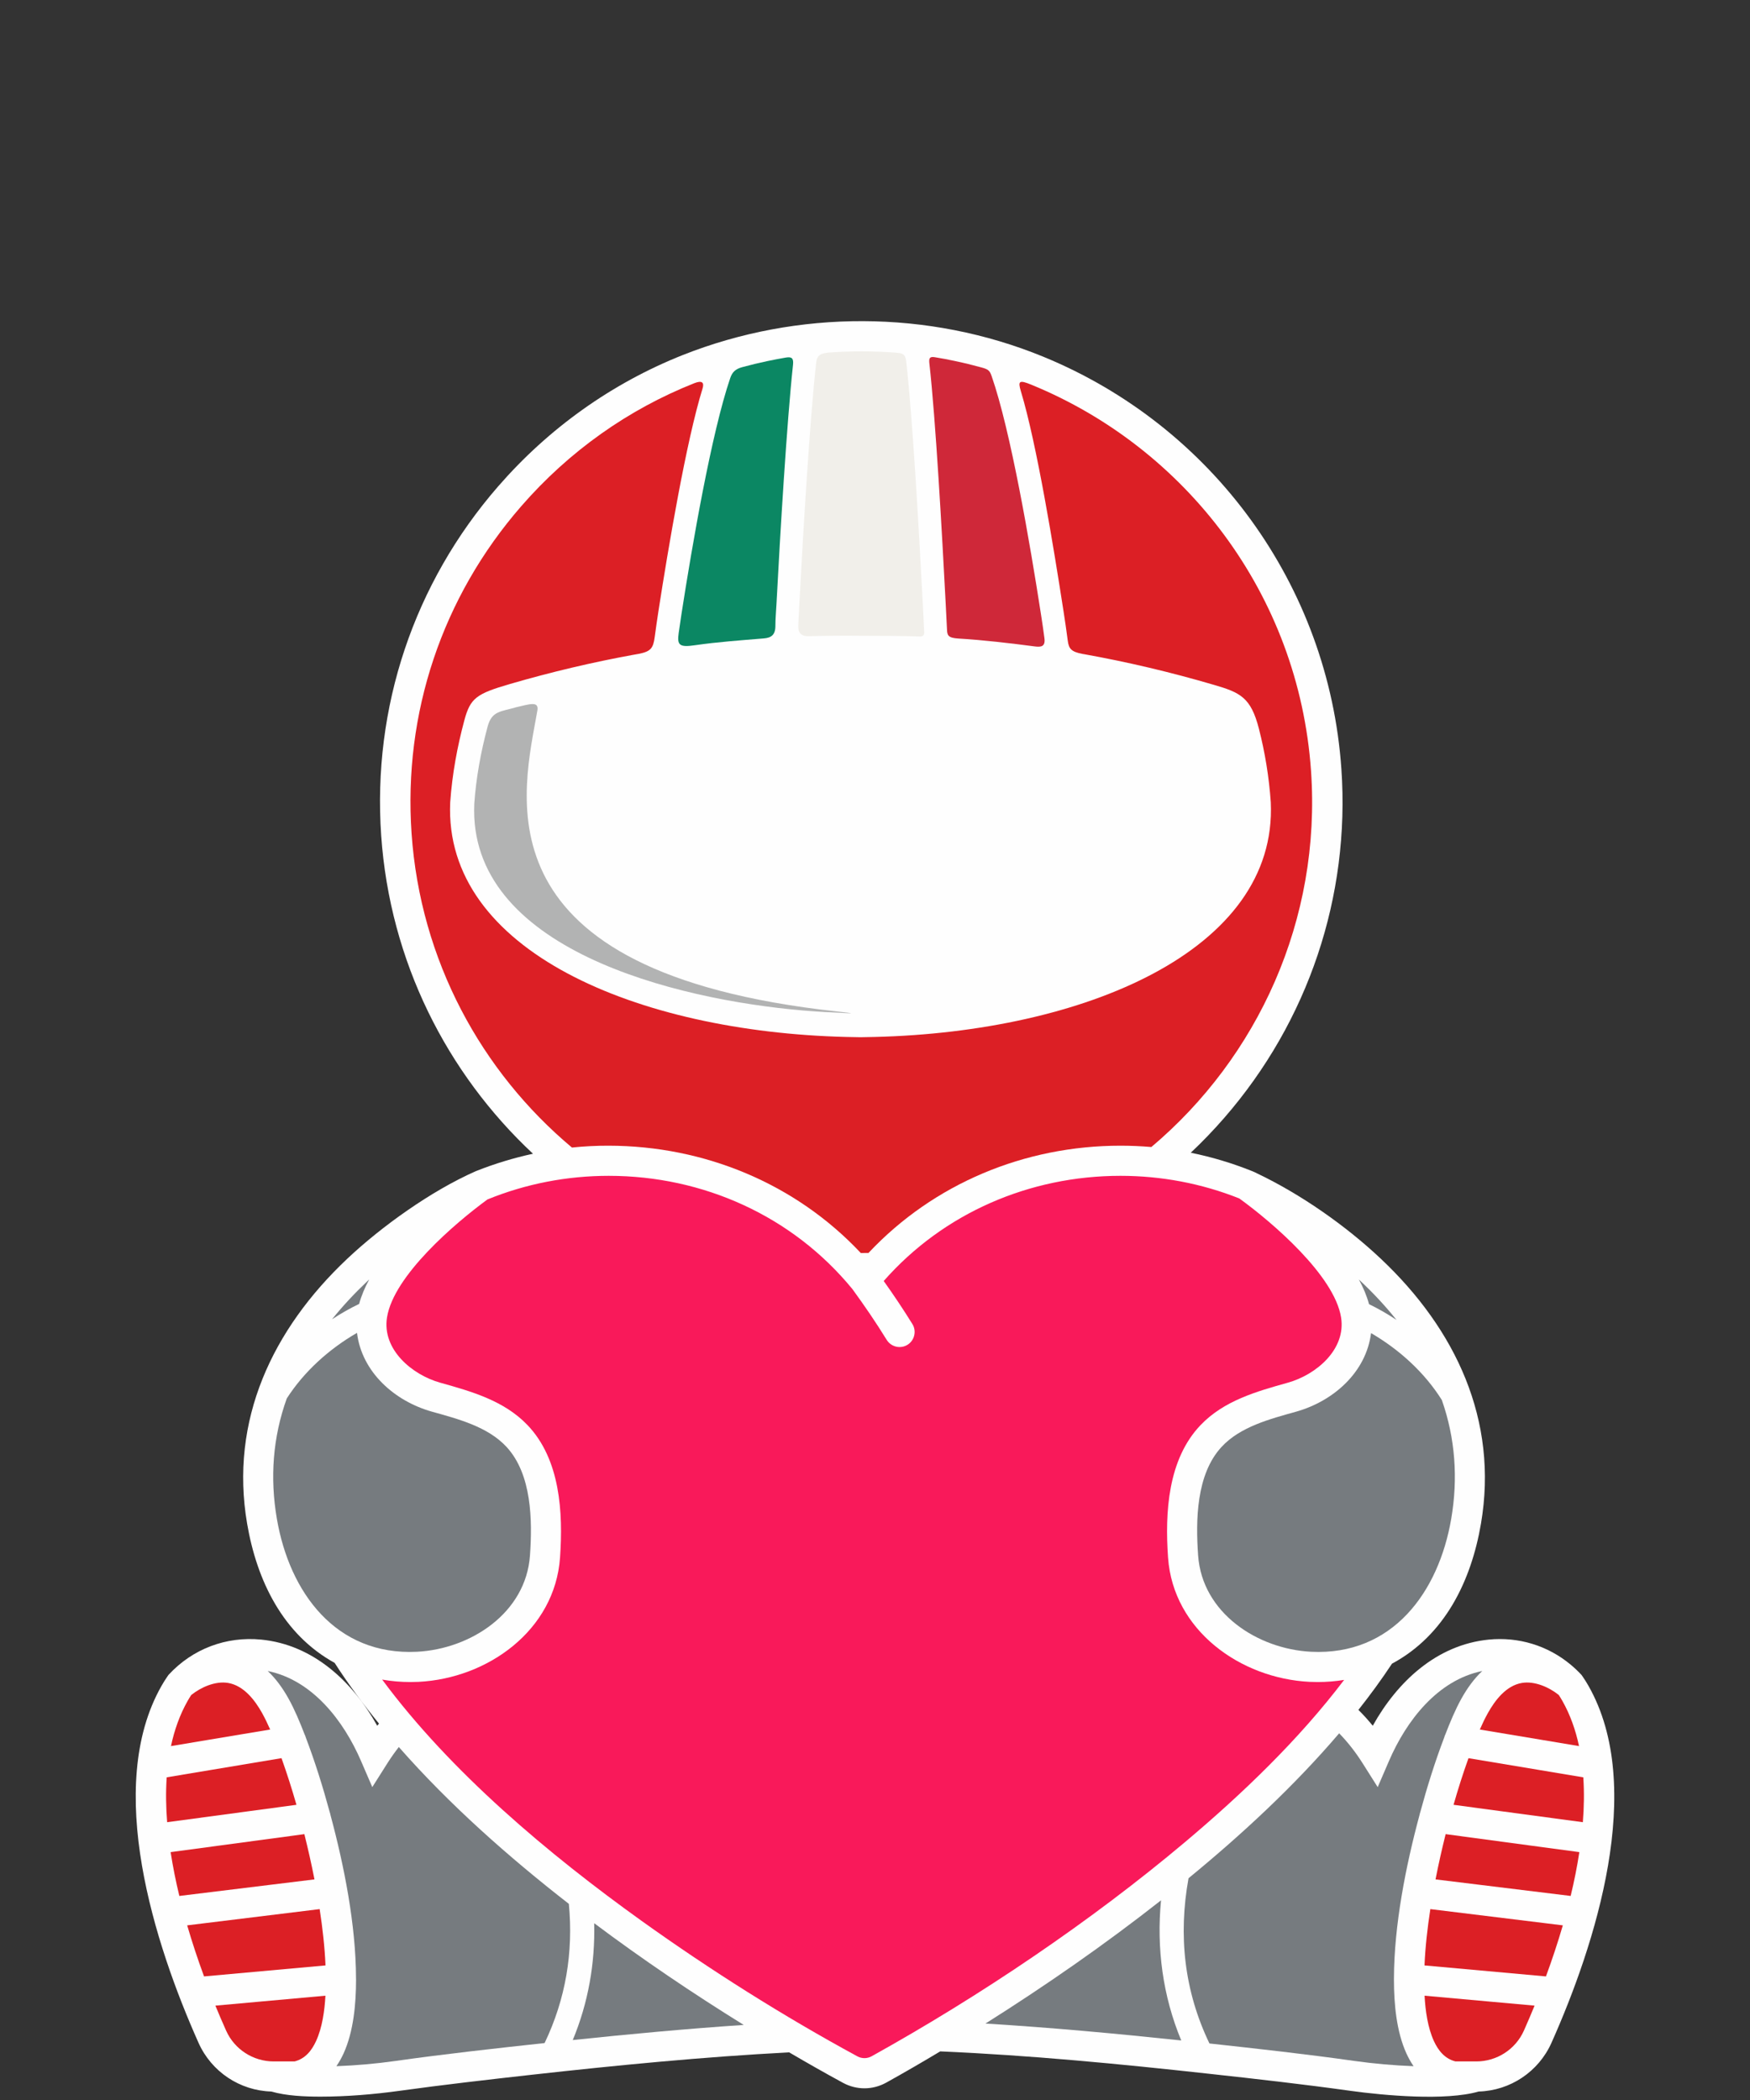
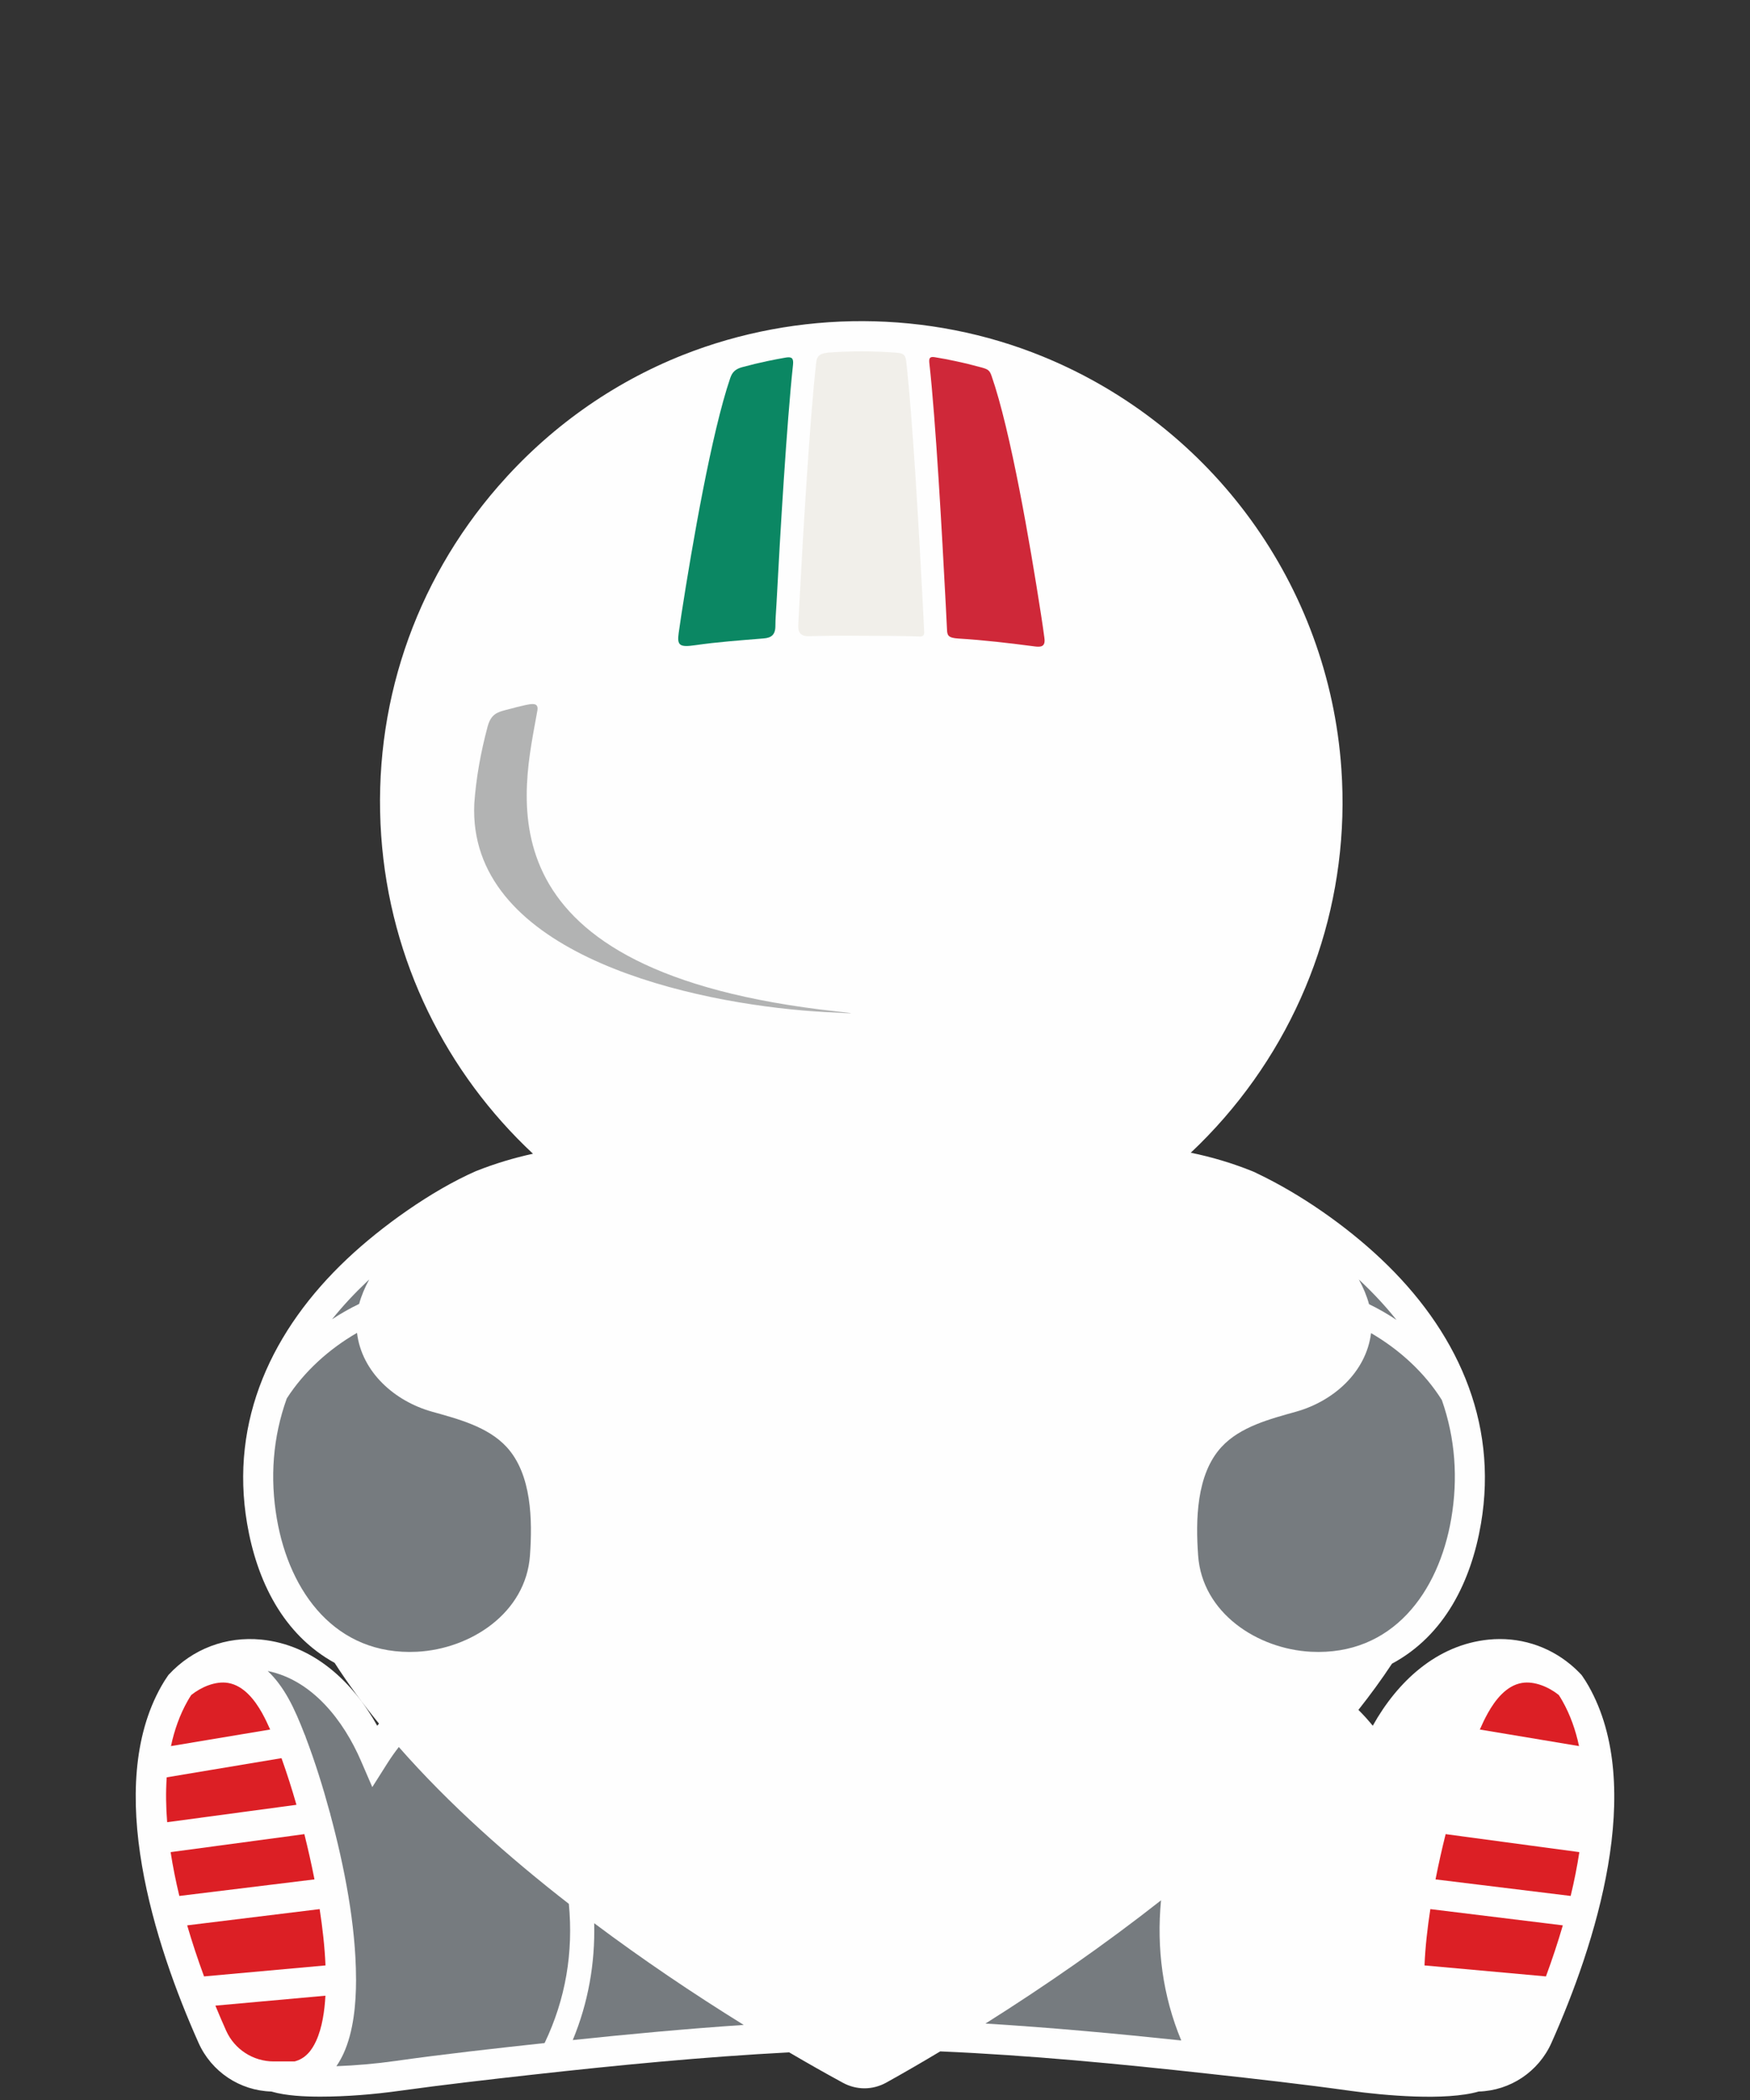
<svg xmlns="http://www.w3.org/2000/svg" xml:space="preserve" width="500px" height="600px" version="1.1" style="shape-rendering:geometricPrecision; text-rendering:geometricPrecision; image-rendering:optimizeQuality; fill-rule:evenodd; clip-rule:evenodd" viewBox="0 0 500 600">
  <rect x="0" y="0" width="500" height="600" fill="#333333" stroke="none" />
  <defs>
    <style type="text/css">
   
    .fil0 {fill:#FEFEFE}
    .fil7 {fill:#B2B3B3}
    .fil1 {fill:#DC1F25}
    .fil4 {fill:#CF2839}
    .fil6 {fill:#F1EFEA}
    .fil2 {fill:#767B7F}
    .fil5 {fill:#0B8763}
    .fil3 {fill:#F9195A}
   
  </style>
  </defs>
  <g id="Ebene_x0020_1">
    <g id="_2270904226688">
      <path class="fil0" d="M422.48 597.58c-9.37,2.71 -26.9,1.15 -36.63,-0.2 -13.44,-1.88 -27.06,-3.41 -40.55,-4.89 -25.4,-2.8 -51.12,-5.28 -76.66,-6.38 -5.09,3.05 -10.23,6.04 -15.42,8.92 -1.91,1.06 -4.05,1.63 -6.23,1.63 -2.14,0 -4.24,-0.54 -6.12,-1.56 -5.18,-2.81 -10.31,-5.73 -15.39,-8.71 -24.5,1.28 -49.09,3.68 -73.47,6.39 -12.61,1.41 -25.32,2.86 -37.88,4.6 -7.37,1.02 -15.13,1.66 -22.56,1.66 -4.45,0 -9.75,-0.21 -14.05,-1.46 -9.01,-0.26 -17.11,-5.66 -20.79,-13.9 -12.54,-28.1 -27.05,-73.05 -10.58,-102.01 0.54,-0.95 1.12,-1.88 1.75,-2.78l0.25 -0.35 0.05 -0.06c6.84,-7.39 16.43,-11.01 26.46,-10.02 14.89,1.48 26.11,12.04 33.12,24.61 0.17,-0.2 0.33,-0.4 0.5,-0.61 -4.52,-5.55 -8.79,-11.32 -12.67,-17.35 -14.84,-8.19 -22.23,-23.56 -25,-39.75 -5.07,-29.62 7.27,-55.6 28.58,-75.69 9.84,-9.29 24.11,-19.48 36.67,-25.01l0.22 -0.09c5.26,-2.09 10.68,-3.73 16.2,-4.93 -24.62,-23 -40.87,-54.98 -43.37,-90.91 -2.54,-36.61 9.35,-72.11 33.44,-99.79 14.4,-16.55 32.41,-29.44 52.8,-37.53 32.85,-12.98 70.15,-12.92 102.84,0.47 48.49,19.86 81.63,65.46 85.26,117.78 2.54,36.48 -9.48,72.17 -33.48,99.75 -3.03,3.49 -6.22,6.8 -9.55,9.94 5.94,1.21 11.78,2.95 17.46,5.23l0.18 0.07c0.45,0.18 0.88,0.38 1.29,0.6 12.53,5.97 25.34,14.93 35.4,24.42 21.31,20.09 33.64,46.07 28.58,75.69 -2.8,16.36 -10.32,31.86 -25.42,39.98 -3,4.54 -6.21,8.93 -9.59,13.2 1.45,1.43 2.81,2.95 4.1,4.53 7.01,-12.57 18.23,-23.13 33.12,-24.61 8.5,-0.84 16.84,1.68 23.4,7.14 1.08,0.89 2.1,1.86 3.05,2.88l0.05 0.05 0.26 0.36c0.63,0.9 1.21,1.83 1.75,2.78 16.47,28.97 1.96,73.91 -10.58,102.01 -3.68,8.24 -11.78,13.65 -20.79,13.9z" />
      <path class="fil1" d="M451.15 498.88c-0.96,-4.52 -2.49,-8.92 -4.78,-12.95 -0.32,-0.57 -0.66,-1.12 -1.02,-1.66 -2.81,-2.24 -6.89,-4.03 -10.52,-3.43 -4.46,0.75 -7.64,4.88 -9.71,8.59 -0.85,1.52 -1.61,3.11 -2.31,4.72l28.34 4.73z" />
-       <path class="fil1" d="M452.24 520.63c0.34,-4.26 0.42,-8.56 0.13,-12.82l-32.8 -5.47c-1.58,4.38 -2.99,8.84 -4.27,13.32l36.94 4.97z" />
      <path class="fil1" d="M448.76 541.7c1,-4.14 1.84,-8.31 2.48,-12.52l-38.2 -5.14c-1.07,4.29 -2.04,8.6 -2.89,12.93l38.61 4.73z" />
      <path class="fil1" d="M441.7 564.69c1.77,-4.81 3.39,-9.68 4.82,-14.59l-37.85 -4.64c-0.82,5.32 -1.44,10.72 -1.67,16.09l34.7 3.14z" />
-       <path class="fil1" d="M415.85 588.98l5.96 0c5.86,0 11.2,-3.45 13.59,-8.8 1.05,-2.37 2.07,-4.75 3.05,-7.14l-31.43 -2.84c0.23,4.29 0.9,9.09 2.65,12.93 1.28,2.78 3.13,5.08 6.18,5.85z" />
      <path class="fil1" d="M61.54 573.04c0.99,2.39 2,4.77 3.06,7.13 2.39,5.36 7.73,8.81 13.59,8.81l5.97 0c3.04,-0.77 4.89,-3.07 6.16,-5.85 1.76,-3.84 2.42,-8.64 2.66,-12.93l-31.44 2.84z" />
      <path class="fil1" d="M53.48 550.1c1.43,4.91 3.05,9.78 4.82,14.59l34.7 -3.14c-0.23,-5.37 -0.85,-10.77 -1.67,-16.09l-37.85 4.64z" />
      <path class="fil1" d="M48.75 529.18c0.65,4.21 1.49,8.38 2.49,12.52l38.61 -4.73c-0.85,-4.33 -1.82,-8.64 -2.89,-12.93l-38.21 5.14z" />
      <path class="fil1" d="M47.63 507.81c-0.29,4.26 -0.21,8.56 0.13,12.82l36.94 -4.97c-1.28,-4.48 -2.7,-8.94 -4.27,-13.33l-32.8 5.48z" />
      <path class="fil1" d="M54.65 484.28c-0.36,0.53 -0.69,1.08 -1.01,1.64 -2.29,4.03 -3.83,8.43 -4.79,12.96l28.34 -4.73c-0.71,-1.61 -1.47,-3.2 -2.31,-4.72 -2.07,-3.7 -5.25,-7.84 -9.71,-8.59 -3.63,-0.6 -7.7,1.19 -10.52,3.44z" />
      <path class="fil2" d="M281.56 578.16c18.67,1.14 37.34,2.86 55.94,4.83 -5.29,-12.73 -7.09,-26.34 -5.78,-40.04 -16.04,12.61 -32.9,24.33 -50.16,35.21z" />
-       <path class="fil2" d="M339.58 536.64c-2.96,16.36 -1.23,32.23 5.98,47.21 13.79,1.51 27.75,3.05 41.48,5 5.5,0.77 11.25,1.28 16.84,1.49 -0.79,-1.15 -1.46,-2.37 -2.04,-3.63 -2.86,-6.27 -3.56,-14.18 -3.57,-20.96 -0.01,-0.18 -0.01,-0.4 0,-0.57 0.06,-15.22 3.37,-32 7.33,-46.69 0.03,-0.21 0.1,-0.47 0.18,-0.68 1.94,-7.16 4.19,-14.38 6.85,-21.37 0.08,-0.33 0.2,-0.64 0.35,-0.94 1.33,-3.43 2.82,-7.05 4.62,-10.27 1.58,-2.83 3.52,-5.56 5.91,-7.8 -12.78,2.6 -21.7,14.21 -26.65,25.69l-3.23 7.49 -4.36 -6.9c-1.93,-3.04 -4.14,-5.9 -6.65,-8.48 -12.87,15.08 -27.72,28.84 -43.04,41.41z" />
      <path class="fil2" d="M163.65 582.87c16.25,-1.71 32.54,-3.22 48.84,-4.32 -14.63,-9.07 -28.94,-18.74 -42.72,-29.06 0.28,11.5 -1.71,22.75 -6.12,33.38z" />
      <path class="fil2" d="M113.95 499.15c-1.15,1.47 -2.22,2.99 -3.22,4.56l-4.36 6.89 -3.23 -7.48c-4.95,-11.47 -13.87,-23.09 -26.65,-25.69 2.38,2.24 4.32,4.97 5.9,7.8 1.8,3.22 3.29,6.83 4.62,10.26 0.16,0.31 0.28,0.63 0.37,0.96 2.65,6.98 4.9,14.19 6.84,21.35 0.08,0.22 0.16,0.49 0.19,0.72 3.95,14.69 7.26,31.46 7.31,46.67 0.02,0.17 0.02,0.38 0.01,0.55 -0.01,6.78 -0.71,14.7 -3.57,20.97 -0.58,1.26 -1.26,2.48 -2.05,3.63 5.6,-0.21 11.34,-0.71 16.83,-1.49 14.12,-2 28.49,-3.58 42.66,-5.12 6.02,-12.57 8.25,-25.89 6.93,-39.77 -17.27,-13.44 -34.11,-28.34 -48.58,-44.81z" />
      <path class="fil2" d="M105.49 365.56c-0.17,0.16 -0.35,0.33 -0.52,0.49 -3.6,3.4 -7,7.03 -10.1,10.89 2.49,-1.64 5.1,-3.13 7.74,-4.39 0.65,-2.4 1.66,-4.75 2.88,-6.99z" />
      <path class="fil2" d="M102 380.82c-7.94,4.58 -15.13,11.04 -20.07,18.75 -3.99,11.12 -4.83,22.68 -2.83,34.34 3.6,21.08 16.86,39.17 40.02,38.02 15.34,-0.77 31.14,-11.07 32.3,-27.51 0.7,-9.98 0.56,-23.15 -6.69,-31.01 -5.38,-5.82 -13.92,-8 -21.29,-10.07 -10.64,-2.98 -20.06,-11.25 -21.44,-22.52z" />
      <path class="fil2" d="M411.96 400.02c-4.93,-7.88 -12.19,-14.46 -20.23,-19.13 -1.42,11.24 -10.81,19.47 -21.43,22.45 -7.37,2.07 -15.92,4.25 -21.29,10.07 -7.26,7.86 -7.4,21.02 -6.69,31.01 1.16,16.44 16.96,26.74 32.29,27.51 23.17,1.15 36.43,-16.94 40.03,-38.02 1.96,-11.47 1.17,-22.91 -2.68,-33.89z" />
      <path class="fil2" d="M391.15 372.62c2.69,1.3 5.33,2.82 7.85,4.5 -3.13,-3.93 -6.58,-7.61 -10.23,-11.06 -0.17,-0.17 -0.35,-0.33 -0.52,-0.49 1.23,2.26 2.25,4.63 2.9,7.05z" />
-       <path class="fil3" d="M109.19 479.88c19.55,26.43 47.67,49.98 74.15,68.96 19.57,14.01 40.46,27.2 61.63,38.69 1.28,0.69 2.79,0.68 4.06,-0.02 31.02,-17.24 62.59,-38.5 89.67,-61.3 16.31,-13.74 32.4,-29.16 45.34,-46.24 -2.49,0.41 -5.01,0.61 -7.54,0.61 -0.77,0 -1.54,-0.02 -2.31,-0.05 -19.81,-0.98 -39,-14.73 -40.46,-35.5 -0.91,-12.81 -0.09,-28.09 9.33,-37.9 6.68,-6.96 15.92,-9.56 24.91,-12.08 8.04,-2.25 16.68,-9.48 15.19,-18.68 -1.92,-11.87 -19.43,-26.98 -29.08,-33.96 -10.8,-4.3 -22.32,-6.46 -33.95,-6.46 -25.89,0 -50.53,10.59 -67.64,30.05 2.85,4.01 5.61,8.12 8.2,12.31 1.24,2.01 0.6,4.68 -1.41,5.92 -0.68,0.42 -1.46,0.64 -2.26,0.64 -1.49,0 -2.88,-0.77 -3.67,-2.04 -3.03,-4.93 -6.37,-9.81 -9.79,-14.5l0.01 0.01c-17.11,-20.9 -42.66,-32.39 -69.65,-32.39 -11.88,0 -23.65,2.26 -34.65,6.75 -9.4,6.88 -26.78,21.8 -28.69,33.67 -1.49,9.19 7.15,16.43 15.18,18.68 8.99,2.52 18.24,5.12 24.92,12.08 9.42,9.81 10.23,25.09 9.33,37.9 -1.47,20.77 -20.65,34.52 -40.46,35.5 -0.77,0.03 -1.54,0.05 -2.32,0.05 -2.69,0 -5.38,-0.23 -8.04,-0.7z" />
      <path class="fil4" d="M297.42 175.51c-3.12,-20.18 -8.67,-52.48 -14.1,-68.06 -0.56,-1.61 -0.96,-1.94 -2.96,-2.48 -2.48,-0.68 -5,-1.3 -7.54,-1.83 -1.89,-0.41 -3.8,-0.77 -5.73,-1.08 -1.44,-0.24 -1.72,0.27 -1.56,1.7 1.82,16.26 3.62,48.63 4.67,68.73 0.13,2.42 0.26,4.89 0.37,7.37 0.07,1.67 0.3,2.4 3.27,2.58 7.13,0.42 14.85,1.34 21.86,2.26 1.75,0.23 3.02,0.04 2.71,-2.34 -0.3,-2.31 -0.64,-4.59 -0.99,-6.85z" />
      <path class="fil5" d="M221.54 178.83c0,-2.06 0.19,-3.97 0.31,-6.25 1.04,-19.87 2.96,-52.02 4.72,-68.3 0.22,-1.96 -0.36,-2.39 -2.04,-2.12 -1.74,0.3 -3.47,0.63 -5.19,0.99 -2.44,0.51 -4.86,1.1 -7.23,1.74 -2.01,0.54 -2.89,1.44 -3.47,3.12 -5.33,15.63 -10.84,47.47 -13.93,67.4 -0.28,1.79 -0.55,3.61 -0.8,5.44 -0.5,3.53 0.22,4.15 4.66,3.5 6.33,-0.92 13.28,-1.42 19.59,-1.94 2.1,-0.16 3.38,-0.92 3.38,-3.58z" />
      <path class="fil6" d="M246.17 100.39c-2.99,0 -5.99,0.1 -9.02,0.31 -2.73,0.19 -3.72,0.82 -3.95,2.86 -1.84,16.41 -3.75,48.78 -4.83,69.21 -0.1,1.92 -0.2,3.88 -0.29,5.83 -0.1,2.07 0.64,3.24 3.07,3.17 4.74,-0.13 9.95,-0.18 14.71,-0.12 5.66,0 11.35,0.03 16.99,0.2 0.77,0.02 1.24,-0.3 1.21,-1.2 -0.11,-2.35 -0.36,-7.27 -0.39,-7.86 -1.08,-20.55 -2.89,-53.1 -4.75,-69.52 -0.24,-2.1 -1,-2.36 -3,-2.51 -3.22,-0.25 -6.48,-0.37 -9.75,-0.37z" />
-       <path class="fil1" d="M187.06 182.01c0.33,-2.47 0.69,-4.94 1.06,-7.37 2.81,-18.1 7.94,-48.57 12.6,-63.6 0.55,-1.78 -0.14,-2.43 -2.36,-1.55 -18.85,7.48 -35.76,19.42 -49.45,35.16 -22.58,25.95 -33.7,59.15 -31.32,93.47 2.52,36.29 19.93,68.05 45.82,89.75 3.49,-0.36 7,-0.54 10.51,-0.53 27.32,0.05 53.36,10.79 72.02,30.66l0.05 0c0.72,0 1.43,0 2.15,-0.02 18.65,-19.86 44.68,-30.64 71.99,-30.64 2.96,0 5.9,0.13 8.83,0.38 30.37,-25.61 48.58,-64.87 45.62,-107.46 -3.52,-50.53 -35.9,-92.31 -79.88,-110.33 -3.48,-1.43 -3.93,-1.13 -3.02,1.86 4.55,15.03 9.42,45.02 12.18,62.82 0.43,2.79 0.85,5.62 1.22,8.48 0.3,2.28 1.01,3.13 4.18,3.74l0.16 0.02 0.16 0.04 0.17 0.02c12.37,2.22 24.74,5.14 37.11,8.77 7.48,2.19 10.54,3.55 12.84,12.57 1.73,6.76 2.88,13.77 3.38,20.97 1.96,42.45 -53.56,65.59 -113.13,67.05l-4.09 0.08 -4.09 -0.08c-59.57,-1.46 -115.09,-24.6 -113.14,-67.05 0.57,-8.08 2.02,-15.89 4.04,-23.42 1.71,-6.36 3.43,-7.58 13.09,-10.39 11.76,-3.42 23.52,-6.2 35.28,-8.34l0 0 0.07 -0.01 1.46 -0.26c3.33,-0.68 4.06,-1.56 4.49,-4.79z" />
      <path class="fil7" d="M147.68 202.02c3.69,-0.84 6.23,-1.74 5.88,0.86 -3.94,22.83 -18.45,73.15 80.75,85.54 7.44,0.93 14.8,1.48 1.34,0.73 -2.04,-0.12 -4.08,-0.26 -6.09,-0.43 -36.7,-3.13 -95.95,-17.62 -94.05,-59.1 0.52,-7.41 1.87,-14.79 3.81,-22.03 1.22,-4.54 3.76,-4.22 8.36,-5.57z" />
    </g>
  </g>
</svg>